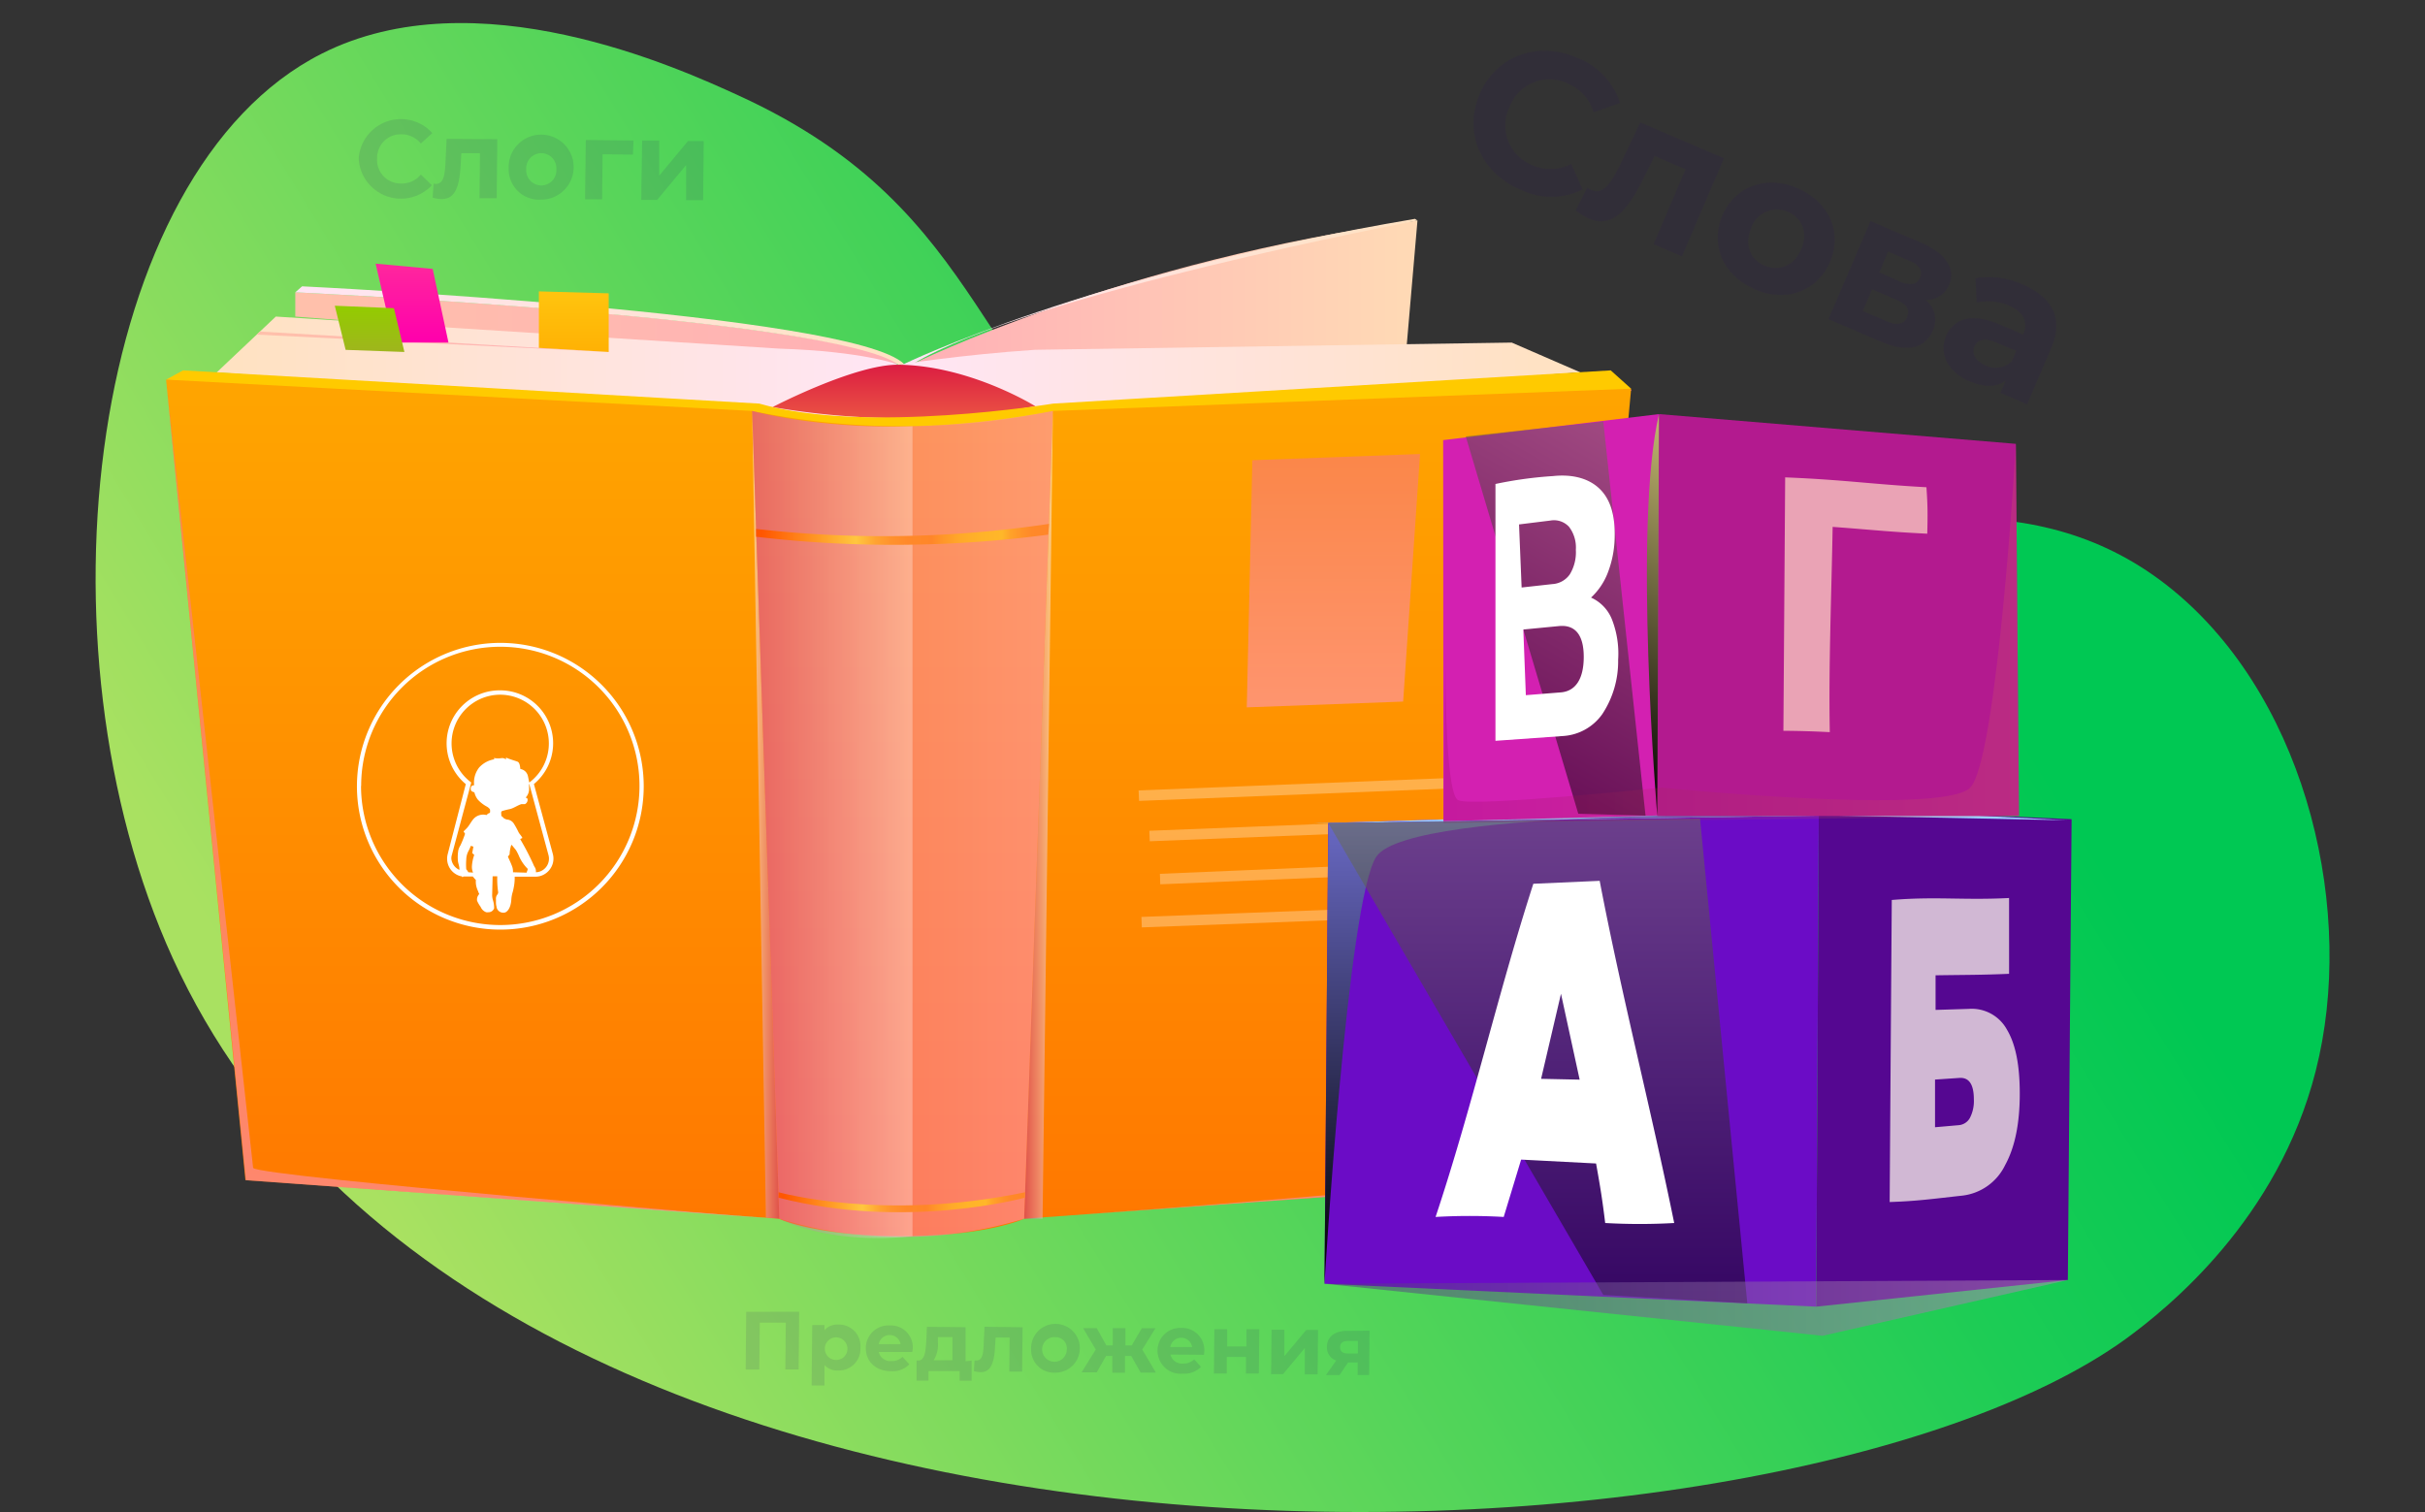
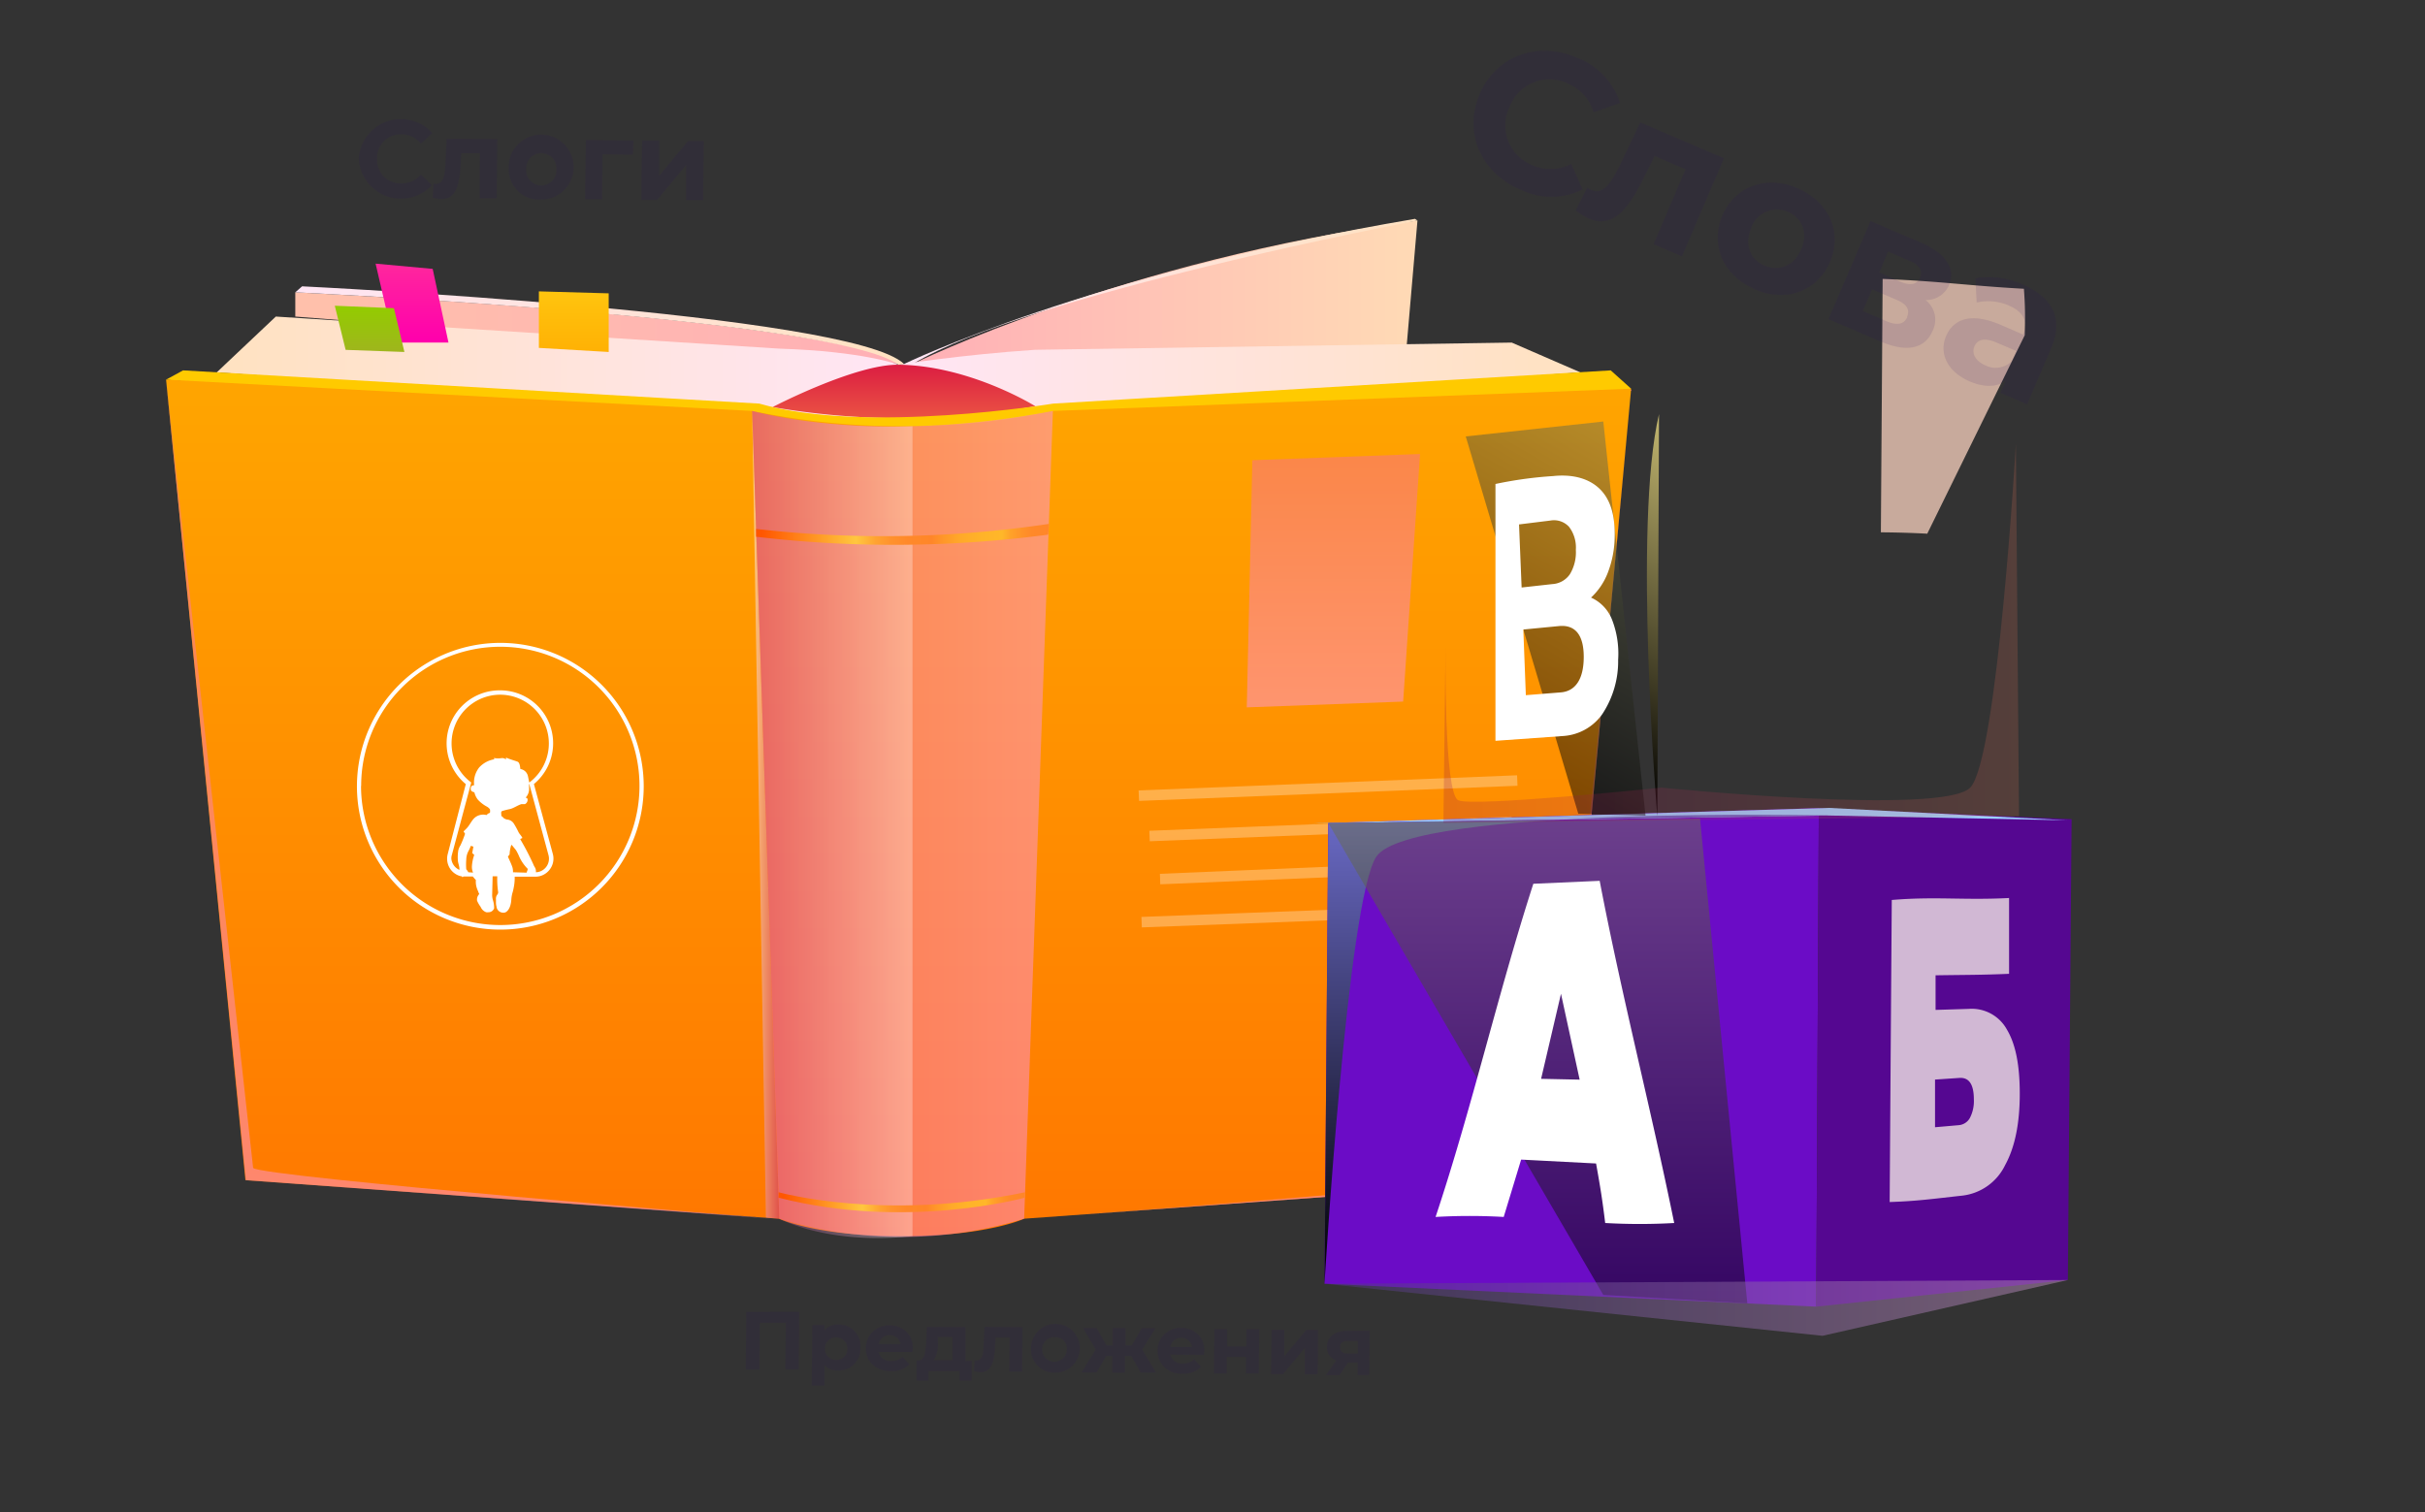
<svg xmlns="http://www.w3.org/2000/svg" xmlns:xlink="http://www.w3.org/1999/xlink" width="356" height="222">
  <rect width="100%" height="100%" fill="#333333" stroke="none" />
  <style>.A{isolation:isolate}.AG,.AM,.J,.K,.N,.O,.T,.U,.V{mix-blend-mode:multiply}.AE,.AF,.AK,.AL{mix-blend-mode:screen}.AR{opacity:.5}.AS{fill-rule:evenodd}.AT{fill:#270661}</style>
  <defs>
    <linearGradient id="A" x1="264.48" y1="50.13" x2="56.38" y2="177.99" xlink:href="#c">
      <stop offset=".01" stop-color="#00c853" />
      <stop offset=".21" stop-color="#1ccc55" />
      <stop offset=".63" stop-color="#64d75b" />
      <stop offset="1" stop-color="#a9e161" />
    </linearGradient>
    <linearGradient id="B" x1="208.09" y1="42.91" x2="133.95" y2="42.91" xlink:href="#c">
      <stop offset=".03" stop-color="#ffd9b5" />
      <stop offset=".98" stop-color="#ffb0b6" />
    </linearGradient>
    <linearGradient id="C" x1="132.68" y1="48.18" x2="43.35" y2="48.18" xlink:href="#c">
      <stop offset=".02" stop-color="#ffb0b6" />
      <stop offset=".97" stop-color="#ffc0ab" />
    </linearGradient>
    <linearGradient id="D" x1="232.02" y1="56.18" x2="131.92" y2="56.18" xlink:href="#c">
      <stop offset=".03" stop-color="#ffe2c2" />
      <stop offset=".98" stop-color="#ffe5f4" />
    </linearGradient>
    <linearGradient id="E" x1="31.82" y1="54.27" y2="54.27" xlink:href="#D" />
    <linearGradient id="F" x1="132.68" y1="61.37" x2="132.68" y2="53.55" xlink:href="#c">
      <stop offset=".03" stop-color="#ea5143" />
      <stop offset="1" stop-color="#db1d42" />
    </linearGradient>
    <linearGradient id="G" x1="131.92" y1="181.5" x2="131.92" y2="55.74" xlink:href="#c">
      <stop offset="0" stop-color="#f70" />
      <stop offset=".98" stop-color="#ffa400" />
    </linearGradient>
    <linearGradient id="H" x1="114.41" y1="119.64" x2="110.42" y2="119.64" xlink:href="#c">
      <stop offset=".01" stop-color="#c22c93" />
      <stop offset="1" stop-color="#fff" />
    </linearGradient>
    <linearGradient id="I" x1="154.57" y1="119.64" x2="150.36" y2="119.64" xlink:href="#c">
      <stop offset="0" stop-color="#fff" />
      <stop offset=".99" stop-color="#c22c93" />
    </linearGradient>
    <linearGradient id="J" x1="132.68" y1="47.8" x2="43.35" y2="47.8" xlink:href="#D" />
    <linearGradient id="K" x1="208.09" y1="42.78" x2="132.68" y2="42.78" xlink:href="#D" />
    <linearGradient id="L" x1="154.57" y1="120.98" x2="110.42" y2="120.98" xlink:href="#c">
      <stop offset="0" stop-color="#ff96dd" />
      <stop offset=".99" stop-color="#f76d93" />
    </linearGradient>
    <linearGradient id="M" x1="133.95" y1="121.06" x2="110.42" y2="121.06" xlink:href="#I" />
    <linearGradient id="N" x1="89.36" y1="50.18" x2="37.69" y2="50.18" xlink:href="#C" />
    <linearGradient id="O" x1="60.49" y1="50.3" x2="60.49" y2="38.71" xlink:href="#c">
      <stop offset=".02" stop-color="#ff00ac" />
      <stop offset="1" stop-color="#ff279d" />
    </linearGradient>
    <linearGradient id="P" x1="84.23" y1="51.68" x2="84.23" y2="42.78" xlink:href="#c">
      <stop offset="0" stop-color="#ffb104" />
      <stop offset=".98" stop-color="#ffc40e" />
    </linearGradient>
    <linearGradient id="Q" x1="54.26" y1="51.68" x2="54.26" y2="44.89" xlink:href="#c">
      <stop offset="0" stop-color="#9fb51d" />
      <stop offset=".98" stop-color="#93cc00" />
    </linearGradient>
    <linearGradient id="R" x1="195.75" y1="103.86" x2="195.75" y2="66.66" xlink:href="#L" />
    <linearGradient id="S" x1="68.93" y1="178.94" x2="68.93" y2="55.74" xlink:href="#L" />
    <linearGradient id="T" x1="198.45" y1="178.43" x2="198.45" y2="57.07" xlink:href="#L" />
    <linearGradient id="U" x1="153.98" y1="78.45" x2="111" y2="78.45" xlink:href="#c">
      <stop offset="0" stop-color="#ff8629" />
      <stop offset=".06" stop-color="#ff8929" />
      <stop offset=".09" stop-color="#ff9229" />
      <stop offset=".13" stop-color="#ffa229" />
      <stop offset=".16" stop-color="#ffb729" />
      <stop offset=".23" stop-color="#ffb329" />
      <stop offset=".3" stop-color="#ffa929" />
      <stop offset=".36" stop-color="#ff9729" />
      <stop offset=".4" stop-color="#ff8629" />
      <stop offset=".48" stop-color="#ff892a" />
      <stop offset=".54" stop-color="#ff922d" />
      <stop offset=".59" stop-color="#ffa232" />
      <stop offset=".63" stop-color="#ffb83a" />
      <stop offset=".66" stop-color="#ffc73f" />
      <stop offset=".98" stop-color="#ff5600" />
    </linearGradient>
    <linearGradient id="V" x1="150.48" y1="176.52" x2="114.28" y2="176.52" xlink:href="#U" />
    <linearGradient id="W" x1="231.57" y1="188.57" x2="231.57" y2="119.7" xlink:href="#c">
      <stop offset="0" />
      <stop offset=".98" stop-color="#6868c2" />
    </linearGradient>
    <linearGradient id="X" x1="225.78" y1="191.43" x2="225.78" y2="120.28" xlink:href="#c">
      <stop offset="0" />
      <stop offset="1" stop-color="#6d7252" />
    </linearGradient>
    <linearGradient id="Y" x1="194.47" y1="192.11" x2="303.61" y2="192.11" xlink:href="#c">
      <stop offset="0" stop-color="#4f3681" />
      <stop offset="1" stop-color="#b88bba" />
    </linearGradient>
    <linearGradient id="Z" x1="230.62" y1="112.48" x2="256.23" y2="68.12" xlink:href="#c">
      <stop offset="0" />
      <stop offset=".98" stop-color="#bfb36d" />
    </linearGradient>
    <linearGradient id="a" x1="217.27" y1="111.15" x2="243.12" y2="66.37" xlink:href="#X" />
    <linearGradient id="b" x1="211.9" y1="93" x2="296.4" y2="93" xlink:href="#c">
      <stop offset="0" stop-color="#890050" />
      <stop offset="1" stop-color="#db6d57" />
    </linearGradient>
    <linearGradient id="c" gradientUnits="userSpaceOnUse" />
  </defs>
  <g class="A">
    <g>
-       <path d="M312,196.64C260.18,234,71.2,241.07,25.37,140.71c-21-46-12.31-115.53,21.84-132.82C69.87-3.58,99.63,10,108.38,14c37.89,17.3,34,43.61,62.92,62,52,33.12,109.26-22.35,148.55,11.36,19,16.31,26,46.78,20.1,69.91C334.42,179,318.37,192,312,196.64Z" fill="url(#A)" />
      <g>
        <g class="AS">
          <path d="M208.09 32.38l-1.62 18.8L134 53.44s30.72-15.22 74.09-21.06z" fill="url(#B)" />
          <path d="M43.35 42.92v3.56l89.33 7s-4.91-6.18-89.33-10.56z" fill="url(#C)" />
          <path d="M232 54.67l-10.07-4.37-70 1.06c-10.91.73-20.05 2.19-20.05 2.19v8.51z" fill="url(#D)" />
          <path d="M31.82 54.67l8.67-8.19 73.92 4.71c12.4.39 17.51 2.36 17.51 2.36v8.51z" fill="url(#E)" />
          <path d="M152,59.65s-9.49-5.94-20.05-6.1c-6.41-.1-18.53,6.22-18.53,6.22A111,111,0,0,0,152,59.65Z" fill="url(#F)" />
          <path d="M239.46 57.07l-3-2.69-81.85 4.88s-27.47 4.55-43.14 0l-84.59-4.88-2.5 1.36s80.81 8.26 113.84 9.59 101.24-8.26 101.24-8.26z" fill="#ffca00" />
          <path d="M110.42 60.34a109.41 109.41 0 0 0 44.15 0l84.89-3.27-10.79 116.21-78.32 5.66s-5.39 2.56-18 2.56-18-2.56-18-2.56l-78.32-5.66L24.38 55.74z" fill="url(#G)" />
          <path class="J AR" d="M114.41 178.94l-3.99-118.6 2.02 118.44 1.97.16z" fill="url(#H)" />
-           <path class="K AR" d="M150.35 178.94l4.22-118.6-1.52 118.6h-2.7z" fill="url(#I)" />
          <path d="M131.92,53.55c-9.54-6.92-88.57-10.63-88.57-10.63l1-.88s80.76,3.91,88.36,11.4Z" fill="url(#J)" />
          <path d="M208.09,32.38S151,43.17,134,53.44h-1.27s27-13.18,75-21.31Z" fill="url(#K)" />
          <path class="N AR" d="M154.57 60.34l-4.22 118.6a61.52 61.52 0 0 1-35.94 0l-4-118.6s17.36 5.11 44.16 0z" fill="url(#L)" />
          <path class="O" d="M110.42 60.34l4 118.6s7.1 3.91 19.54 2.56V62.58a88.29 88.29 0 0 1-23.54-2.24z" opacity=".3" fill="url(#M)" />
-           <path d="M38.16 48.68l51.2 3-51.67-2.55.47-.45z" fill="url(#N)" />
          <path d="M65.84 50.3l-2.32-10.82-8.38-.77 2.69 11.59h8.01z" fill="url(#O)" />
          <path d="M89.36 51.68v-8.61l-10.25-.29v8.3l10.25.6z" fill="url(#P)" />
          <path d="M59.37 51.68l-1.54-6.43-8.68-.36 1.59 6.48 8.63.31z" fill="url(#Q)" />
        </g>
        <path class="T AR" d="M208.47 66.66l-24.62.91-.82 36.29 22.96-.85 2.48-36.35z" fill="url(#R)" />
        <g class="AS">
          <path class="U AR" d="M24.38 55.74l12.78 115.74c.91 1.31 76.31 7.46 76.31 7.46l-77.38-5.66z" fill="url(#S)" />
          <path class="V AR" d="M239.46 57.07l-10.79 116.21-71.23 5.15s68.65-5.07 70.07-6.52 11.95-114.84 11.95-114.84z" fill="url(#T)" />
          <path d="M154 76.92a164.71 164.71 0 0 1-43 .74v1.15a173 173 0 0 0 42.88-.31z" fill="url(#U)" />
          <path d="M150.46 175.85s-17.47 4.81-36.16 0v-.8s15.47 4.36 36.2 0z" fill="url(#V)" />
        </g>
        <g fill="#fff">
          <path d="M222.776 115.373l-55.56 2.222-.062-1.54 55.56-2.222z" opacity=".29" />
          <g class="AS">
            <path d="M168.79 123.52l53.19-2.1-.06-1.54-53.19 2.1.06 1.54zm1.54 6.32l50.11-2.1-.06-1.55-50.1 2.11.05 1.54z" opacity=".29" />
          </g>
          <path d="M223.143 134.061l-55.52 2.104-.058-1.539 55.52-2.104z" opacity=".29" />
        </g>
        <g fill="#fff">
          <path d="M52.4 115.39a21.05 21.05 0 1 0 21.05-21 21.07 21.07 0 0 0-21.05 21zm.62 0a20.43 20.43 0 1 1 20.43 20.43A20.45 20.45 0 0 1 53 115.39zm12.71 10a2.59 2.59 0 0 0-.09.68 2.64 2.64 0 0 0 2 2.58h.12l.15.15.12-.11h1.38a7.28 7.28 0 0 0 .45.52 3 3 0 0 0 .05.85 3.63 3.63 0 0 0 .3.84c0 .12.1.23.14.34a1.19 1.19 0 0 1-.09.15 1.09 1.09 0 0 0-.23.77v.07a4.25 4.25 0 0 0 .5.88s.05.08.07.13a1.39 1.39 0 0 0 .78.7.92.92 0 0 0 .29 0 .87.87 0 0 0 .87-.58v-.06a3.7 3.7 0 0 0-.15-1.05 2.93 2.93 0 0 1-.14-.78l.07-2.81H73a12.74 12.74 0 0 0 .13 2.31v.06c0 .06 0 .14-.11.3a1 1 0 0 0-.21.74v.38c0 .12 0 .4.07.61A1 1 0 0 0 74 134c.35 0 1-.52 1.07-2a4.74 4.74 0 0 1 .19-1 6.83 6.83 0 0 0 .15-.65 6.88 6.88 0 0 0 .15-1.34v-.29h3.05a2.54 2.54 0 0 0 .68-.09 2.66 2.66 0 0 0 1.6-1.24 2.62 2.62 0 0 0 .27-2l-2.78-10.27a7.77 7.77 0 0 0-5-13.76h0a7.78 7.78 0 0 0-5 13.77zM79.14 128a1.91 1.91 0 0 1-.47.07 1.23 1.23 0 0 0-.1-.64 3.19 3.19 0 0 1-.3-.58 38.31 38.31 0 0 0-1.87-3.59h0a.08.08 0 0 1 0-.09l.26-.11h0a.08.08 0 0 0 0-.09c-.15-.29-.4-.51-.55-.81a12.81 12.81 0 0 0-.66-1.21 1.3 1.3 0 0 0-.86-.6 1.24 1.24 0 0 1-.64-.23c-.23-.22-.11-.2-.35-.29a.08.08 0 0 1 0-.07c0-.26-.11-.6.13-.68a10.42 10.42 0 0 1 1.1-.28c.59-.13 1.13-.55 1.71-.73h0 .52 0a.7.7 0 0 0 .39-.72c0-.14-.13-.16-.22-.21h0a.08.08 0 0 1 0-.1 1.89 1.89 0 0 0 .45-1.19 5.62 5.62 0 0 1 0-.82l2.84 10.52a2 2 0 0 1-1.38 2.45zm-3.83.07a2.37 2.37 0 0 0-.09-.75c-.18-.52-.42-1-.64-1.51a.09.09 0 0 1 0-.07 1.33 1.33 0 0 0 .23-.3h0a5 5 0 0 1 .24-1.35h0a.07.07 0 0 1 .1 0l.59.72a7 7 0 0 1 .5 1 6.06 6.06 0 0 0 1.22 1.75.06.06 0 0 1 0 .07c0 .13-.11.33-.16.5zm-6.56 0a1.77 1.77 0 0 0-.3-.43.09.09 0 0 1 0 0 8.66 8.66 0 0 1 0-1.44 2.76 2.76 0 0 1 .31-1.22 6.2 6.2 0 0 0 .36-.79l.38.12-.17.89a.09.09 0 0 0 0 .06l.27.24a.08.08 0 0 1 0 .08 6.14 6.14 0 0 0-.32 1.6 2.06 2.06 0 0 0 .17.94zm-2.49-2a1.81 1.81 0 0 1 .07-.52l2.85-10.66-.17-.13A7.15 7.15 0 0 1 73.42 102h0a7.16 7.16 0 0 1 4.43 12.78l-.15.12-.19-.92a1.36 1.36 0 0 0-1.05-1.06.06.06 0 0 1-.06 0c-.06-.35-.08-.87-.37-1.06-.13-.08-1.09-.34-1.68-.6a.06.06 0 0 0-.06 0 .07.07 0 0 0 0 .1.08.08 0 0 1 0 .08.08.08 0 0 1-.1 0 .88.88 0 0 0-.55-.13 3.37 3.37 0 0 1-1.05 0 .08.08 0 0 0-.07 0 .08.08 0 0 0 0 .1h.06a.1.1 0 0 1 0 0 .06.06 0 0 1-.06.08 3.87 3.87 0 0 0-2.17 1.19 3.57 3.57 0 0 0-.75 2.56h0a.07.07 0 0 1-.07.07.45.45 0 0 0-.31.12h0a.68.68 0 0 0-.06.65.89.89 0 0 0 .48.25.08.08 0 0 1 0 0 2.68 2.68 0 0 0 .53 1.1 4.89 4.89 0 0 0 1.3 1 1.41 1.41 0 0 1 .45.39 1.18 1.18 0 0 1 0 .53.05.05 0 0 1 0 0 .92.92 0 0 0-.48.31.07.07 0 0 1-.07 0 1.9 1.9 0 0 0-1.83.55c-.34.38-.57.85-.89 1.25a7.76 7.76 0 0 1-.57.58.06.06 0 0 0 0 .08l.18.28a.06.06 0 0 1 0 .06 15.76 15.76 0 0 1-.66 1.65 2.46 2.46 0 0 0-.32.75 6.18 6.18 0 0 0-.07 1.36c0 .42.2.83.23 1.25v.25a2 2 0 0 1-1.18-1.65z" />
        </g>
      </g>
      <g>
        <g>
          <g class="AS">
            <path d="M194.44 188.49l.55-67.66 72.02-2.19-.38 73.21-72.19-3.36z" fill="#6b0cc6" />
            <path d="M267.01 118.64l37.11 1.64-.55 67.66-36.94 3.91.38-73.21z" fill="#550791" />
            <path d="M191.95 120.92l76.16-1.19 35.35.71-34.95-1.82-76.56 2.3z" fill="#9ad1ff" />
            <path class="AE" d="M194.44,188.49s3.38-56.61,7.64-62.75c5.14-7.41,66.57-6,66.57-6L195,120.83Z" fill="url(#W)" />
            <path class="AF AR" d="M194.99 120.83l40.38 69.3 21.14 1.23-6.94-71.16-54.58.63z" fill="url(#X)" />
            <path class="AG AR" d="M194.44 188.49l73.12 7.64 36.01-8.19-109.13.55z" fill="url(#Y)" />
          </g>
          <path d="M234.31 170.83l-11-.57-2.56 8.42a87.09 87.09 0 0 0-10 0c5.38-16.15 9.12-32.72 14.35-48.92l9.74-.43c3.22 16.83 7.52 33.44 10.94 50.24a90.09 90.09 0 0 1-10.13 0c-.42-3.46-.71-5.22-1.34-8.74zm-2.41-12.31l-2.74-12.61-2.92 12.49z" fill="#fff" />
          <path d="M277.72 132.14c6.46-.54 10.57.06 17.22-.29v11.13c-4.12.18-6.44.15-10.79.22v5.08l4.88-.15a5.89 5.89 0 0 1 5.61 3.07c1.27 2.13 1.87 5.22 1.87 9.38 0 4.32-.69 7.83-2.15 10.49a8 8 0 0 1-6.3 4.48c-4.37.48-6.65.81-10.65.94q.15-22.19.31-44.35zm9.87 33.06a2.05 2.05 0 0 0 1.61-1.08 5.37 5.37 0 0 0 .57-2.7c0-2.21-.71-3.26-2.15-3.15l-3.55.24v7z" fill="#d1b8d4" />
        </g>
        <g>
          <g class="AS">
-             <path d="M211.86 64.62l31.69-3.82v58.93l-31.65.84-.04-55.95z" fill="#d320b1" />
-             <path d="M243.55 60.8l52.39 4.37.46 54.64h-53.1l.25-59.01z" fill="#b31a8f" />
            <path class="AK" d="M243.3,119.81s-3.6-42.79.25-59Z" fill="url(#Z)" />
            <path class="AL AR" d="M215.18 64.08l16.52 55.4 9.87.28-6.2-57.87-20.19 2.19z" fill="url(#a)" />
            <path class="AM" d="M295.94,65.17s-2.69,46.31-6.7,50.47-45.32,0-45.32,0-27.75,2.9-29.86,1.85S212.21,95,212.21,95l-.31,25.84,84.5-1Z" opacity=".2" fill="url(#b)" />
          </g>
          <path d="M236.66 91a13.78 13.78 0 0 1 .89 5.87 14.06 14.06 0 0 1-2.34 8 7.63 7.63 0 0 1-5.8 3.2l-9.87.7V71.06A58.69 58.69 0 0 1 228 69.9c2.82-.3 5.23.32 6.83 1.87s2.29 3.92 2.21 7.13a15.1 15.1 0 0 1-1 5.17 9.7 9.7 0 0 1-2.47 3.67 5.9 5.9 0 0 1 3.09 3.26zm-13.28-4.74l4.51-.5a3.35 3.35 0 0 0 2.57-1.44 6.23 6.23 0 0 0 .88-3.6 5 5 0 0 0-1-3.37 3 3 0 0 0-2.73-.92L223 77l.38 9.26zm9.12 10.19c0-3.21-1.24-4.74-3.6-4.53l-5.27.51.37 9.64 5.12-.41c2.12-.16 3.38-1.89 3.38-5.21z" fill="#fff" />
          <g opacity=".73">
-             <path d="M282.93 78.36c-5.65-.27-8.25-.59-13.89-1-.17 10-.6 20.09-.42 30.14a143.31 143.31 0 0 0-6.81-.2l.26-37.21c8.81.36 12.57 1 20.74 1.45.19 2.7.19 4.07.12 6.82z" fill="#ffd6c3" />
+             <path d="M282.93 78.36a143.31 143.31 0 0 0-6.81-.2l.26-37.21c8.81.36 12.57 1 20.74 1.45.19 2.7.19 4.07.12 6.82z" fill="#ffd6c3" />
          </g>
        </g>
      </g>
      <g opacity=".11" class="AT">
        <path d="M217.22 13.82c2.42-5.65 8.49-7.83 14.33-5.33a10.55 10.55 0 0 1 6.28 6.63l-3.89 1.37a6.53 6.53 0 0 0-3.76-4.21 6.25 6.25 0 0 0-8.57 3.42 6.26 6.26 0 0 0 3.39 8.57 6.48 6.48 0 0 0 5.66-.21l1.68 3.77a10.51 10.51 0 0 1-9.17 0c-5.76-2.46-8.37-8.36-5.95-14.01zm35.87 9.42l-6.17 14.4-4.17-1.79 4.7-11-4.55-1.95-1.22 2.48c-2.42 5.05-4.79 8.28-8.35 6.75a9.32 9.32 0 0 1-2-1.25l1.67-3.3a4.94 4.94 0 0 0 .59.32c2 .85 3.21-1.57 4.51-4.25l2.7-5.68zm-.25 8.42c1.86-4.34 6.52-6 11.1-4s6.57 6.46 4.71 10.8-6.49 6-11.07 4-6.58-6.46-4.74-10.8zm11.58 5c1.07-2.49.13-4.66-1.95-5.56a4 4 0 0 0-5.4 2.41C256 36 257 38.14 259.05 39s4.31.11 5.37-2.38zm19.3 11.91c-1.09 2.54-3.66 3.28-7.62 1.58l-7.67-3.29 6.17-14.4 7.4 3.16c3.61 1.55 5.16 3.83 4.15 6.18a3.63 3.63 0 0 1-3.47 2.25 3.66 3.66 0 0 1 1.04 4.52zm-3.77-2c.47-1.09 0-1.9-1.53-2.55l-3.59-1.54-1.36 3.18 3.5 1.51c1.53.65 2.52.47 3.03-.6zM275.89 40l3.11 1.37c1.45.62 2.43.41 2.87-.61s-.1-1.85-1.55-2.47l-3.15-1.35zm25.22 11.15l-3.52 8.21-3.91-1.67.77-1.8c-1.34 1-3.13 1-5.25.13-3.37-1.45-4.57-4.18-3.51-6.67s3.64-3.54 8-1.66l3.31 1.43c.77-1.8.14-3.3-2.1-4.26a7.5 7.5 0 0 0-4.72-.44l-.18-3.56a12 12 0 0 1 6.95.92c4.36 1.88 6.05 5.01 4.16 9.37zM295.36 53l.63-1.47-2.86-1.22c-1.95-.84-2.88-.38-3.29.58s.14 2.12 1.61 2.75a3.34 3.34 0 0 0 3.91-.64z" />
      </g>
      <g opacity=".11" class="AT">
        <path d="M52.66 23.27a6.21 6.21 0 0 1 10.81-3.73l-1.69 1.53A3.63 3.63 0 0 0 59 19.72a3.46 3.46 0 0 0-3.64 3.58 3.45 3.45 0 0 0 3.57 3.64 3.56 3.56 0 0 0 2.85-1.31l1.62 1.57a6.21 6.21 0 0 1-10.74-3.93zM73 20.44l-.08 8.67H70.4l.06-6.61h-2.74l-.08 1.5c-.16 3.1-.68 5.25-2.83 5.23a4.85 4.85 0 0 1-1.3-.21l.15-2.06A2.6 2.6 0 0 0 64 27c1.19 0 1.3-1.49 1.4-3.13l.16-3.48zm1.68 4.35a4.77 4.77 0 1 1 4.73 4.52 4.46 4.46 0 0 1-4.73-4.52zm7 .07a2.22 2.22 0 1 0-4.43 0 2.22 2.22 0 1 0 4.43 0zm11.23-2.16l-4.45-.05-.07 6.61h-2.5l.11-8.7 7 .07zm1.36-2.06h2.5v5.16l4.23-5.09h2.31l-.09 8.68h-2.49v-5.16l-4.26 5.12h-2.33z" />
      </g>
      <g opacity=".11" class="AT">
        <path d="M117.32 192.6l-.08 8.47h-1.95l.07-6.87h-3.82l-.07 6.88h-2l.08-8.47zm8.99 5.3a3.16 3.16 0 0 1-3.27 3.32 2.47 2.47 0 0 1-2-.8v3h-1.89l.09-8.86h1.8v.75a2.51 2.51 0 0 1 2-.83 3.16 3.16 0 0 1 3.27 3.42zm-1.91 0a1.66 1.66 0 1 0-1.67 1.78 1.64 1.64 0 0 0 1.67-1.79zm9.52.61H129a1.73 1.73 0 0 0 1.85 1.33 2.19 2.19 0 0 0 1.64-.62l1 1.1a3.39 3.39 0 0 1-2.7 1c-2.25 0-3.7-1.45-3.68-3.39a3.32 3.32 0 0 1 3.51-3.32A3.22 3.22 0 0 1 134 198a4.56 4.56 0 0 1-.08.51zm-4.92-1.15h3.21a1.63 1.63 0 0 0-3.21 0zm13.64 2.41v2.95h-1.76v-1.41h-4.57v1.4h-1.75v-2.95h.26c.9 0 1.07-1.28 1.15-2.7l.11-2.25 5.67.06v5zm-5.57-.05h2.75v-3.41h-2.13v.83a4.27 4.27 0 0 1-.62 2.58zm13.05-4.84l-.07 6.51h-1.88l.05-5h-2.06l-.07 1.15c-.12 2.32-.51 3.94-2.12 3.92a3.77 3.77 0 0 1-1-.15l.11-1.55h.28c.89 0 1-1.12 1.05-2.35l.12-2.61zm1.25 3.27a3.58 3.58 0 1 1 3.55 3.39 3.36 3.36 0 0 1-3.55-3.39zm5.24 0a1.64 1.64 0 0 0-1.64-1.82 1.81 1.81 0 1 0 1.64 1.82zm9.45.93h-.91v2.47h-1.86v-2.47h-.91L161 201.5h-2.22l2.08-3.35L159 195h2l1.42 2.54h.93v-2.53h1.87v2.53h.92l1.48-2.52h2l-1.93 3.13 2 3.38h-2.24zm10.69-.15l-4.93-.05a1.75 1.75 0 0 0 1.85 1.33 2.23 2.23 0 0 0 1.64-.62l1 1.1a3.45 3.45 0 0 1-2.7 1 3.38 3.38 0 0 1-3.68-3.39 3.31 3.31 0 0 1 3.5-3.32 3.23 3.23 0 0 1 3.36 3.41c0 .17-.03.38-.04.54zm-4.94-1.15h3.2a1.62 1.62 0 0 0-3.2 0zm6.46-2.62h1.88v2.54h2.83v-2.54h1.89l-.07 6.51h-1.88v-2.43h-2.83v2.43h-1.88zm8.4.08h1.88v3.88l3.21-3.84h1.73l-.06 6.51h-1.88v-3.87l-3.2 3.84h-1.74zm14.38.14l-.06 6.51h-1.68v-1.86h-1.4l-1.25 1.85h-2l1.51-2.12a2 2 0 0 1-1.37-2c0-1.55 1.22-2.38 3.13-2.36zm-4.32 2.41c0 .65.41.94 1.19.94h1.42v-1.85h-1.39c-.77 0-1.21.26-1.22.91z" />
      </g>
    </g>
  </g>
</svg>